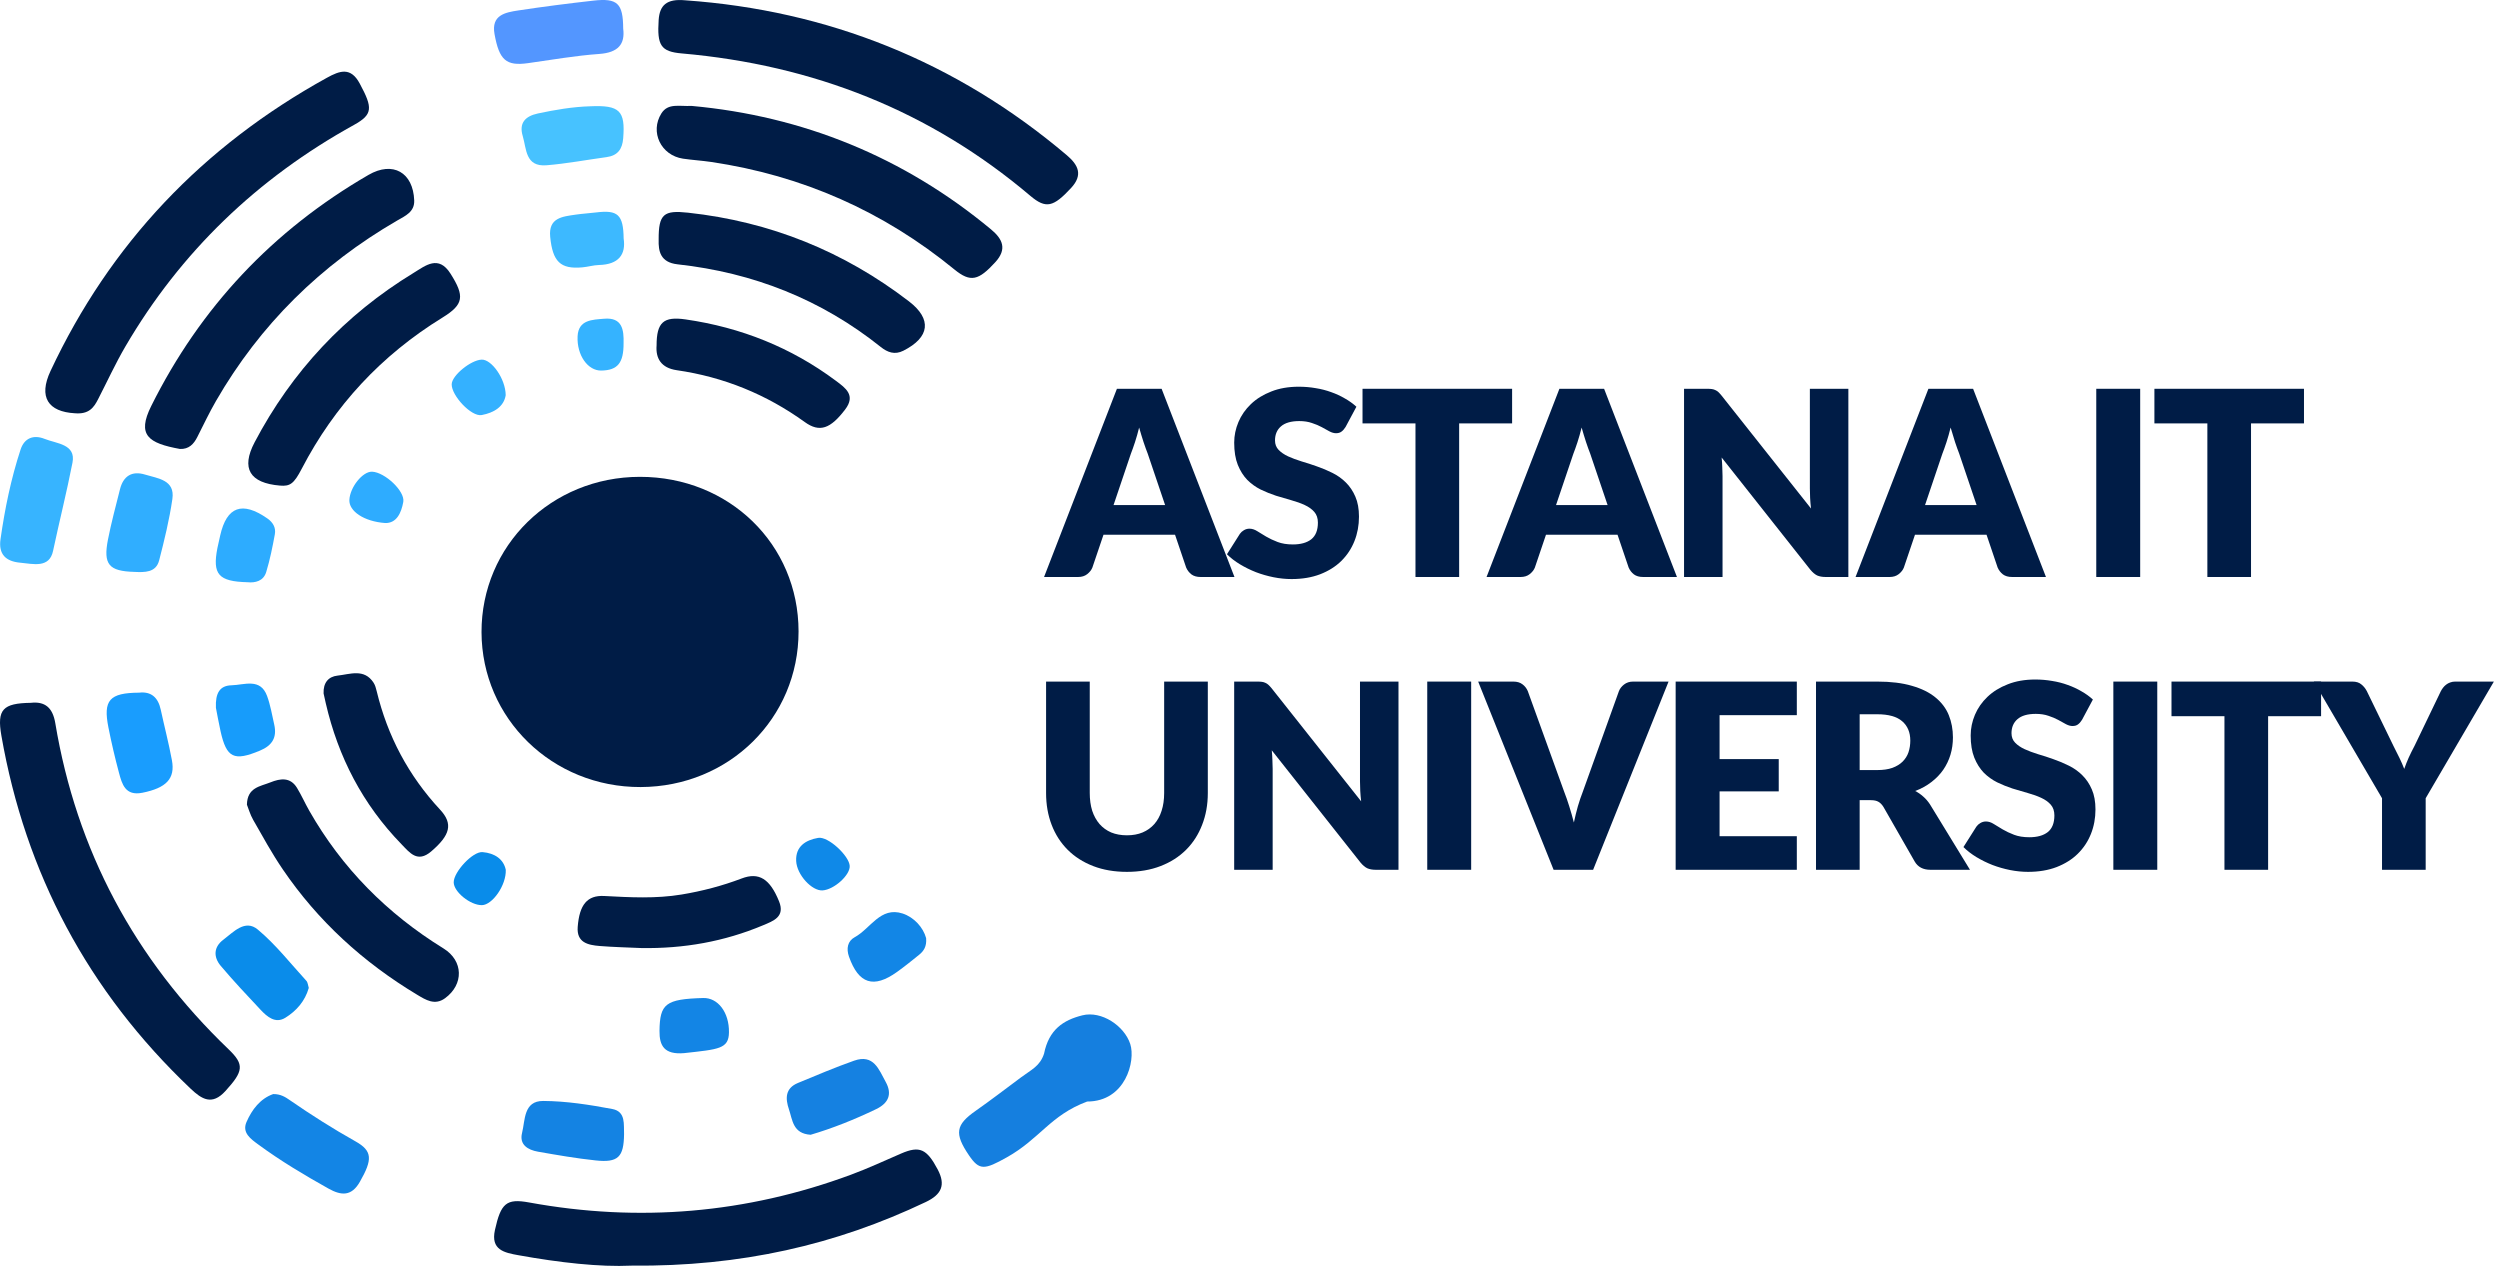
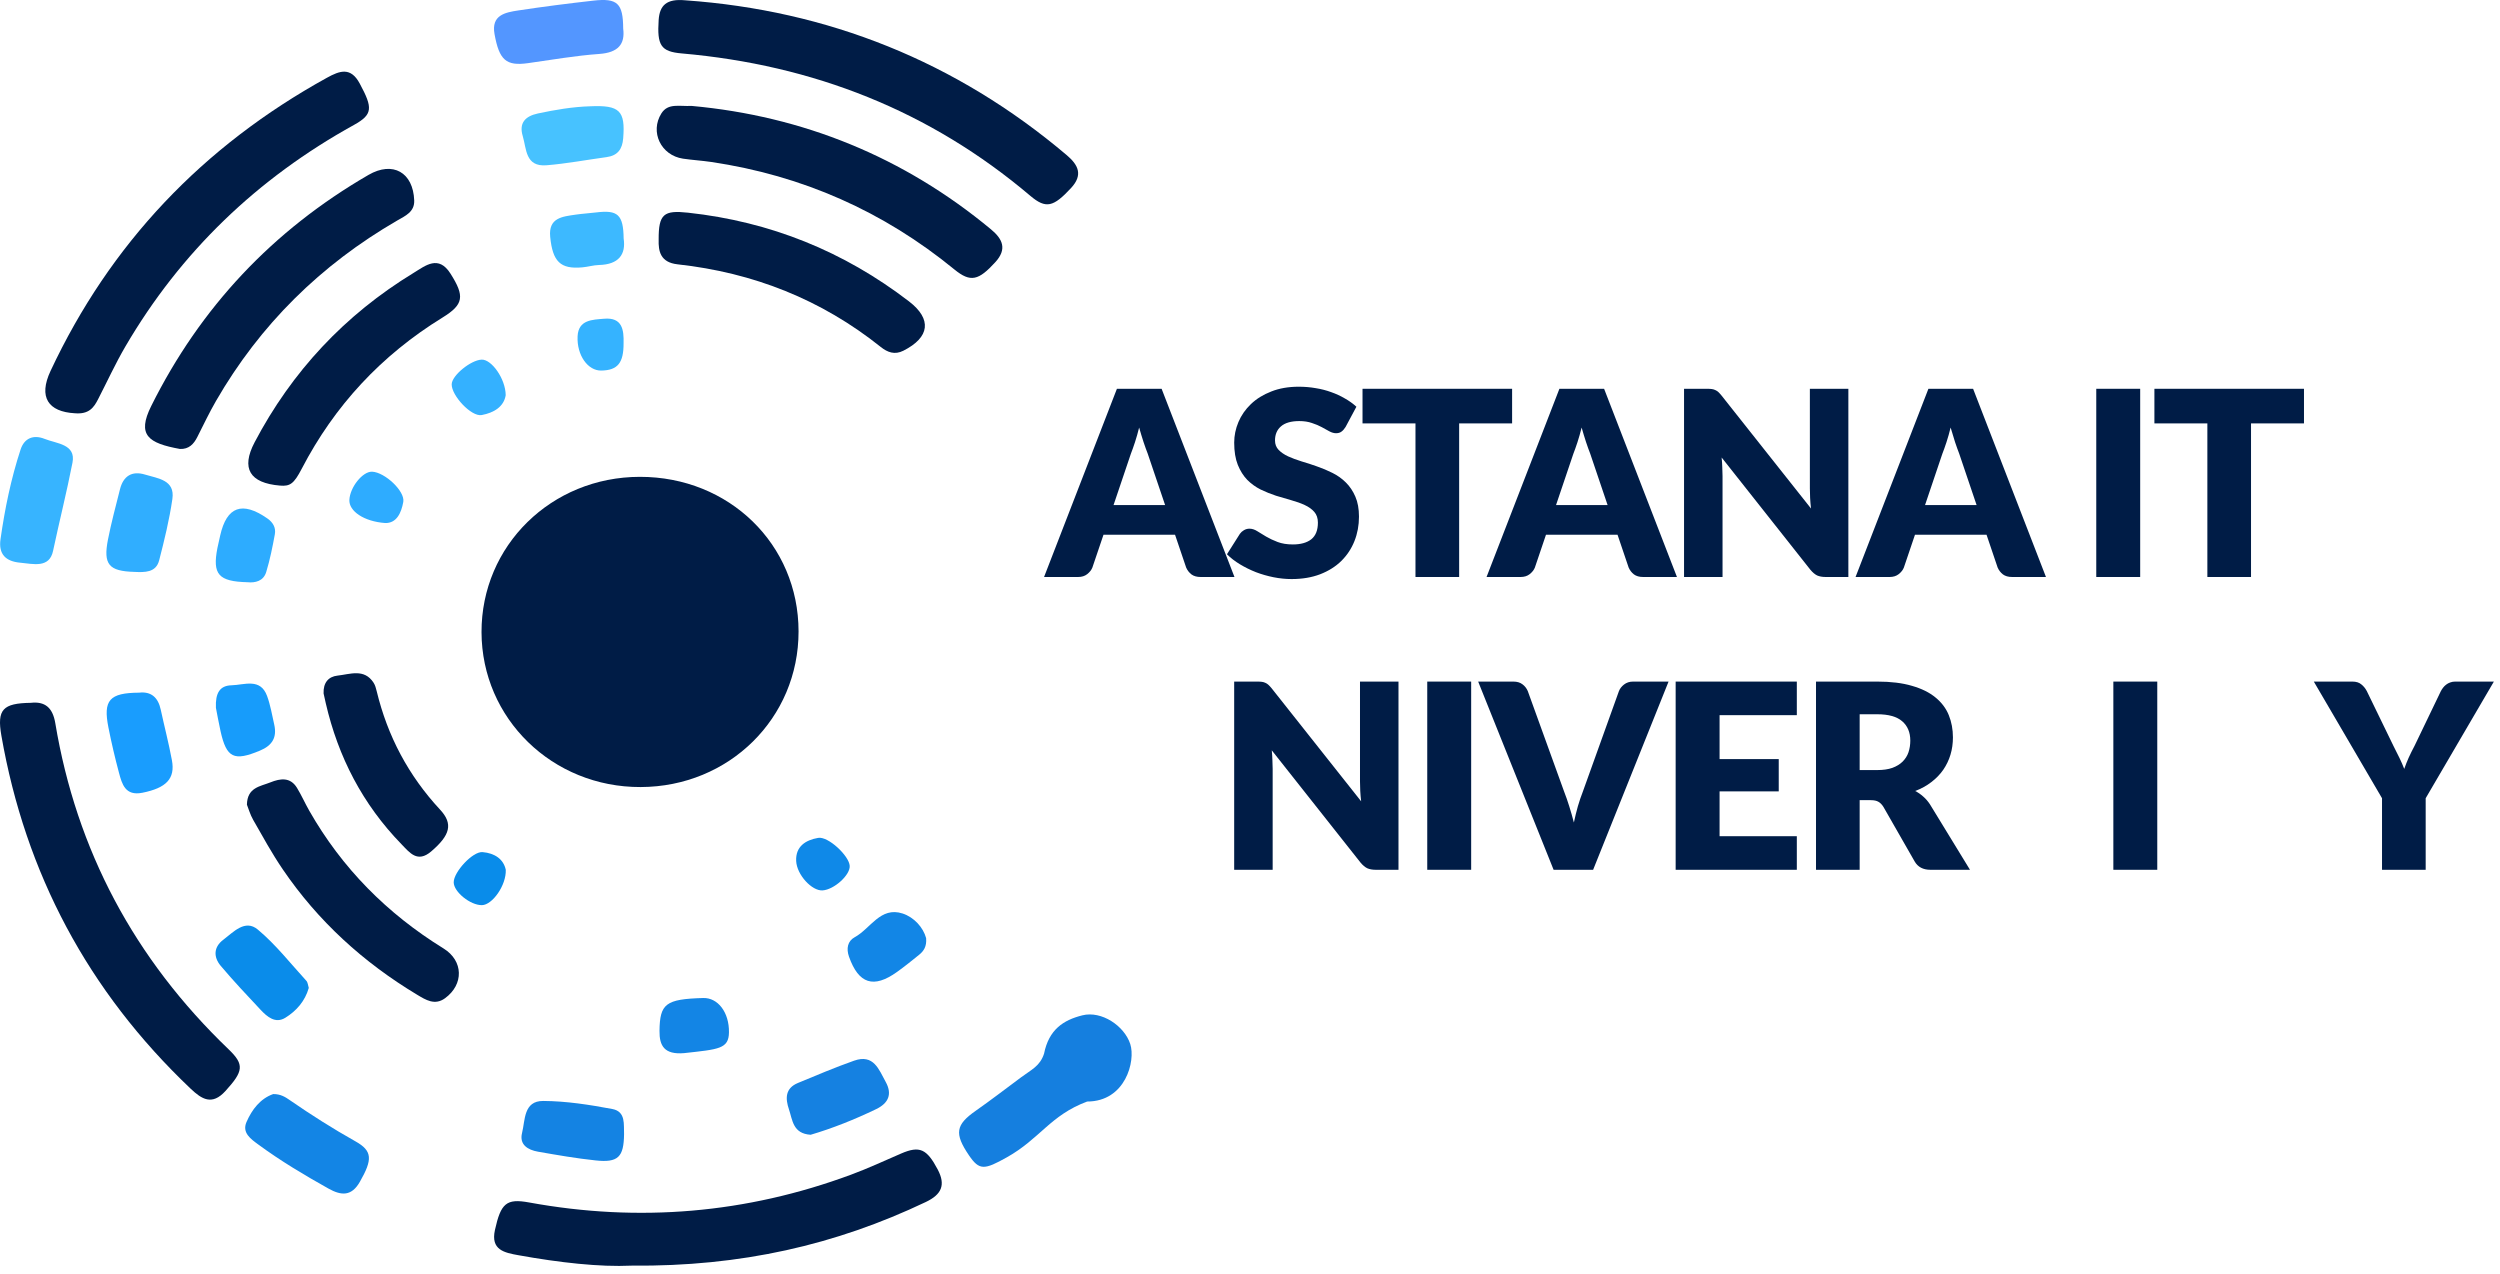
<svg xmlns="http://www.w3.org/2000/svg" width="261" height="133" viewBox="0 0 261 133" fill="none">
  <path d="M37.099 119.151C34.753 117.835 32.493 116.399 30.285 114.875C29.803 114.538 29.308 114.213 28.521 114.221C27.179 114.693 26.305 115.831 25.735 117.139C25.245 118.265 26.178 118.907 26.978 119.496C29.296 121.202 31.769 122.673 34.29 124.086C35.639 124.84 36.699 124.906 37.57 123.381C38.903 121.044 38.899 120.161 37.099 119.151Z" fill="#1385E5" />
  <path d="M113 106C111 106.5 109.5 107.5 109 110C108.577 111.308 107.671 111.674 106.603 112.471C105.028 113.64 103.477 114.836 101.87 115.962C99.773 117.429 99.611 118.331 101.158 120.614C102.25 122.224 102.777 122.131 105.111 120.827C108.585 118.88 109.634 116.444 113.5 115C117.5 115 118.574 110.769 118 109C117.381 107.093 115 105.5 113 106Z" fill="#157FDF" />
  <path d="M94.08 120.428C92.335 121.183 90.606 121.988 88.825 122.646C77.909 126.683 66.711 127.635 55.236 125.537C52.858 125.1 52.289 125.626 51.672 128.409C51.209 130.498 52.653 130.781 54.144 131.048C58.362 131.81 62.608 132.294 65.931 132.132C77.37 132.24 87.262 129.961 96.659 125.487C98.302 124.701 98.752 123.714 97.898 122.096C96.758 119.945 96.014 119.592 94.08 120.428Z" fill="#001C46" />
  <path d="M82.368 115.823C82.744 116.937 82.771 118.35 84.631 118.47C86.906 117.8 89.217 116.879 91.464 115.796C92.77 115.169 93.17 114.221 92.465 112.947C91.757 111.67 91.219 110.006 89.161 110.737C87.183 111.438 85.248 112.255 83.309 113.06C81.956 113.617 81.984 114.693 82.368 115.823Z" fill="#1581E1" />
  <path d="M56.716 114.94C54.647 114.929 54.837 116.945 54.501 118.288C54.2 119.503 55.102 120.049 56.162 120.235C58.16 120.587 60.167 120.935 62.184 121.148C64.527 121.4 65.124 120.808 65.152 118.404C65.097 117.429 65.37 116.051 63.925 115.78C61.551 115.335 59.122 114.952 56.716 114.94Z" fill="#1483E3" />
  <path d="M68.852 107.622C68.832 109.197 69.37 110.114 71.404 109.948C75.044 109.545 76.081 109.511 76.104 107.773C76.132 105.691 74.949 104.147 73.41 104.193C69.489 104.305 68.887 104.789 68.852 107.622Z" fill="#1385E5" />
  <path d="M95.963 99.673C96.434 99.29 96.762 98.817 96.687 97.939C96.382 96.813 95.417 95.756 94.23 95.369C91.915 94.618 90.883 96.948 89.241 97.838C88.485 98.249 88.338 99.03 88.635 99.878C89.64 102.715 91.199 103.225 93.648 101.472C94.444 100.903 95.203 100.288 95.963 99.673Z" fill="#1286E6" />
  <path d="M85.873 92.958C87.076 92.884 88.77 91.352 88.71 90.396C88.643 89.335 86.455 87.292 85.418 87.474C84.105 87.702 83.048 88.368 83.12 89.889C83.187 91.329 84.766 93.031 85.873 92.958Z" fill="#0F89E8" />
-   <path d="M81.331 94.096C80.385 91.766 79.246 91.019 77.43 91.712C75.392 92.486 73.307 93.031 71.158 93.388C68.472 93.833 65.785 93.686 63.087 93.542C61.294 93.446 60.491 94.463 60.313 96.762C60.186 98.403 61.369 98.663 62.612 98.763C64.052 98.879 65.5 98.91 66.948 98.976C71.36 99.05 75.606 98.306 79.661 96.6C80.742 96.147 81.988 95.713 81.331 94.096Z" fill="#001C46" />
  <path d="M50.378 88.96C49.349 88.875 47.363 91.034 47.367 92.114C47.367 93.109 49.104 94.514 50.314 94.498C51.395 94.479 52.862 92.436 52.803 90.81C52.57 89.692 51.648 89.069 50.378 88.96Z" fill="#098CEA" />
  <path d="M33.783 72.396C33.846 72.674 33.926 73.05 34.013 73.429C35.306 79.018 37.855 83.96 41.906 88.128C42.769 89.014 43.576 90.121 45.016 88.89C46.999 87.195 47.327 86.015 45.95 84.533C42.638 80.968 40.462 76.847 39.331 72.175C39.255 71.862 39.172 71.533 38.998 71.27C38.017 69.768 36.541 70.395 35.235 70.534C34.282 70.639 33.736 71.285 33.783 72.396Z" fill="#001C46" />
  <path d="M46.314 99.026C40.403 95.377 35.694 90.62 32.291 84.645C31.84 83.855 31.476 83.023 31.006 82.253C30.309 81.115 29.276 81.258 28.228 81.68C27.175 82.106 25.81 82.199 25.779 84.01C25.941 84.409 26.115 85.04 26.431 85.593C27.425 87.335 28.39 89.099 29.518 90.756C33.186 96.147 37.918 100.47 43.552 103.852C44.447 104.387 45.392 104.998 46.461 104.216C48.439 102.773 48.383 100.307 46.314 99.026Z" fill="#001C46" />
  <path d="M28.631 75.651C28.402 74.648 28.236 73.623 27.884 72.663C27.183 70.751 25.517 71.51 24.168 71.544C22.946 71.575 22.475 72.357 22.542 73.894C22.653 74.447 22.815 75.395 23.025 76.336C23.65 79.145 24.433 79.49 27.124 78.371C28.442 77.826 28.928 76.974 28.631 75.651Z" fill="#179CFB" />
  <path d="M16.781 74.087C16.508 72.814 15.78 72.168 14.522 72.314C11.42 72.334 10.751 73.096 11.321 75.956C11.633 77.535 12.001 79.107 12.417 80.662C12.737 81.866 13.078 83.12 14.862 82.764C17.359 82.265 18.308 81.289 17.948 79.37C17.62 77.597 17.161 75.852 16.781 74.087Z" fill="#199DFE" />
  <path d="M23.037 100.826C24.37 102.409 25.794 103.918 27.211 105.428C27.895 106.155 28.75 106.891 29.779 106.26C30.942 105.548 31.848 104.51 32.236 103.14C32.149 102.869 32.141 102.568 31.983 102.397C30.325 100.582 28.794 98.616 26.918 97.049C25.585 95.93 24.37 97.316 23.314 98.109C22.297 98.868 22.273 99.913 23.037 100.826Z" fill="#0A8CEA" />
  <path d="M5.77 75.484C5.5 73.89 4.709 73.205 3.21 73.375C0.297 73.421 -0.332 74.06 0.143 76.796C2.652 91.162 9.184 103.481 19.895 113.652C21.066 114.762 22.135 115.444 23.535 113.903C25.415 111.837 25.537 111.148 23.86 109.542C14.031 100.114 7.985 88.767 5.77 75.484Z" fill="#001C46" />
  <path d="M71.174 5.578C84.912 6.781 97.103 11.576 107.568 20.447C109.21 21.836 109.982 21.604 111.814 19.634C113.092 18.26 112.577 17.223 111.367 16.197C99.813 6.41 86.384 1.073 71.534 0.032C69.591 -0.154 68.867 0.554 68.764 2.087C68.594 4.718 68.97 5.388 71.174 5.578Z" fill="#001C46" />
-   <path d="M70.648 38.648C75.57 39.36 80.01 41.175 84.018 44.062C85.585 45.193 86.712 44.751 88.24 42.743C89.359 41.264 88.279 40.51 87.262 39.751C82.605 36.279 77.359 34.182 71.57 33.346C69.279 33.017 68.547 33.636 68.547 36.074C68.444 37.41 69.018 38.412 70.648 38.648Z" fill="#001C46" />
  <path d="M94.899 31.465C88.105 26.248 80.429 23.14 71.831 22.204C69.295 21.929 68.749 22.343 68.764 25.025C68.729 26.217 68.935 27.394 70.735 27.595C78.656 28.462 85.755 31.276 91.947 36.221C92.651 36.783 93.403 37.073 94.309 36.616C97.079 35.219 97.312 33.319 94.899 31.465Z" fill="#001C46" />
  <path d="M103.908 27.374C105.162 26.004 104.684 24.959 103.457 23.942C94.341 16.379 83.82 12.118 72.207 11.058C70.905 11.123 69.75 10.736 69.049 11.839C67.831 13.778 69.002 16.221 71.309 16.565C72.286 16.708 73.271 16.766 74.249 16.909C83.784 18.322 92.24 22.076 99.639 28.133C101.332 29.515 102.163 29.282 103.908 27.374Z" fill="#001C46" />
  <path d="M55.13 6.592C57.607 6.243 60.076 5.81 62.568 5.632C64.555 5.492 65.271 4.587 65.061 2.985C65.049 0.337 64.456 -0.216 61.951 0.066C59.336 0.361 56.724 0.693 54.125 1.088C52.736 1.297 51.272 1.572 51.628 3.553C52.119 6.286 52.843 6.913 55.13 6.592Z" fill="#5396FF" />
  <path d="M61.615 11.096C59.767 11.151 57.955 11.464 56.151 11.847C54.821 12.134 54.168 12.85 54.572 14.196C54.975 15.539 54.829 17.436 57.06 17.254C59.154 17.084 61.227 16.689 63.312 16.406C64.491 16.248 64.97 15.57 65.061 14.444C65.294 11.565 64.697 10.957 61.615 11.096Z" fill="#47C2FF" />
  <path d="M62.248 22.177C61.532 22.266 60.808 22.304 60.095 22.409C58.707 22.614 57.246 22.73 57.44 24.723C57.694 27.312 58.501 28.121 60.792 27.912C61.381 27.862 61.959 27.68 62.545 27.665C64.602 27.614 65.358 26.55 65.109 24.901C65.077 22.405 64.495 21.902 62.248 22.177Z" fill="#3DB9FF" />
  <path d="M65.101 35.838C65.14 34.43 64.97 33.11 63.063 33.276C61.86 33.381 60.388 33.369 60.301 35.103C60.206 37.088 61.377 38.718 62.778 38.687C64.487 38.656 65.109 37.889 65.101 35.838Z" fill="#35B3FF" />
  <path d="M47.157 40.103C47.113 41.276 49.206 43.54 50.294 43.331C51.557 43.095 52.605 42.464 52.795 41.257C52.779 39.534 51.311 37.502 50.283 37.545C49.143 37.595 47.193 39.19 47.157 40.103Z" fill="#34B1FF" />
  <path d="M27.911 54.125C25.292 52.302 23.674 52.875 22.989 55.901C22.89 56.342 22.784 56.78 22.696 57.221C22.166 59.961 22.799 60.708 25.838 60.785C26.641 60.867 27.504 60.673 27.793 59.721C28.184 58.432 28.453 57.101 28.695 55.773C28.814 55.108 28.521 54.551 27.911 54.125Z" fill="#2DACFF" />
  <path d="M15.159 49.55C13.754 49.117 12.864 49.717 12.524 51.087C12.085 52.836 11.614 54.578 11.269 56.342C10.763 58.939 11.368 59.632 14.027 59.706C15.115 59.756 16.279 59.791 16.615 58.506C17.161 56.389 17.683 54.252 17.996 52.097C18.289 50.104 16.492 49.957 15.159 49.55Z" fill="#30AEFF" />
  <path d="M2.11 58.746C3.459 58.87 5.152 59.353 5.54 57.515C6.193 54.438 6.965 51.385 7.566 48.308C7.95 46.357 5.908 46.323 4.658 45.819C3.49 45.351 2.537 45.742 2.149 46.93C1.144 49.992 0.503 53.134 0.052 56.3C-0.169 57.859 0.594 58.61 2.11 58.746Z" fill="#37B4FF" />
  <path d="M7.815 43.145C9.295 43.273 9.801 42.534 10.233 41.694C11.182 39.852 12.045 37.963 13.089 36.175C18.855 26.314 26.843 18.632 36.953 13.043C38.931 11.948 38.931 11.274 37.558 8.724C36.62 6.975 35.489 7.369 34.135 8.116C21.145 15.284 11.491 25.466 5.275 38.729C3.993 41.465 5.03 42.99 7.815 43.145Z" fill="#001C46" />
  <path d="M15.792 42.379C14.265 45.44 15.487 46.268 18.787 46.872C19.717 46.907 20.224 46.369 20.599 45.626C21.244 44.353 21.854 43.064 22.566 41.833C27.144 33.911 33.467 27.657 41.467 23.024C42.314 22.533 43.287 22.13 43.244 20.93C43.137 17.993 41.012 16.789 38.472 18.26C28.442 24.073 20.908 32.115 15.792 42.379Z" fill="#001C46" />
  <path d="M26.578 46.183C25.149 48.904 26.067 50.433 29.229 50.696C30.281 50.785 30.677 50.518 31.5 48.939C34.919 42.356 39.805 37.088 46.199 33.152C48.423 31.782 48.526 30.927 47.034 28.57C45.776 26.585 44.427 27.73 43.188 28.485C35.983 32.874 30.459 38.803 26.578 46.183Z" fill="#001C46" />
  <path d="M42.104 52.395C42.298 51.284 40.181 49.303 38.852 49.245C37.867 49.202 36.533 50.862 36.474 52.201C36.426 53.351 37.969 54.442 40.217 54.605C41.38 54.632 41.891 53.591 42.104 52.395Z" fill="#2EACFF" />
  <path d="M50.271 65.999C50.294 75.016 57.67 82.199 66.885 82.168C76.112 82.141 83.381 74.977 83.369 65.913C83.361 56.826 76.12 49.775 66.802 49.782C57.567 49.79 50.251 56.965 50.271 65.999Z" fill="#001C46" />
  <path d="M121.636 52.726L119.816 47.345C119.681 47.004 119.537 46.604 119.384 46.145C119.231 45.678 119.079 45.174 118.926 44.635C118.791 45.183 118.647 45.691 118.494 46.159C118.341 46.626 118.197 47.031 118.063 47.372L116.255 52.726H121.636ZM128.878 60.238H125.345C124.949 60.238 124.63 60.148 124.388 59.968C124.145 59.779 123.961 59.541 123.835 59.254L122.675 55.828H115.204L114.044 59.254C113.945 59.505 113.765 59.734 113.504 59.941C113.253 60.139 112.938 60.238 112.56 60.238H109L116.606 40.589H121.272L128.878 60.238Z" fill="#001C46" />
  <path d="M140.475 44.581C140.34 44.797 140.196 44.958 140.043 45.066C139.899 45.174 139.711 45.228 139.477 45.228C139.27 45.228 139.045 45.165 138.802 45.039C138.569 44.904 138.299 44.756 137.993 44.594C137.697 44.432 137.355 44.288 136.968 44.163C136.582 44.028 136.141 43.96 135.647 43.96C134.793 43.96 134.154 44.145 133.732 44.513C133.318 44.873 133.111 45.363 133.111 45.983C133.111 46.379 133.237 46.707 133.489 46.968C133.741 47.228 134.069 47.453 134.473 47.642C134.887 47.831 135.355 48.006 135.876 48.168C136.406 48.321 136.946 48.496 137.494 48.694C138.043 48.883 138.578 49.108 139.099 49.368C139.63 49.629 140.097 49.962 140.502 50.366C140.915 50.771 141.248 51.265 141.5 51.85C141.751 52.425 141.877 53.122 141.877 53.94C141.877 54.848 141.72 55.698 141.405 56.489C141.091 57.28 140.632 57.972 140.03 58.566C139.436 59.15 138.699 59.613 137.818 59.955C136.946 60.287 135.952 60.454 134.838 60.454C134.226 60.454 133.601 60.391 132.963 60.265C132.334 60.139 131.722 59.964 131.129 59.739C130.536 59.505 129.978 59.231 129.457 58.916C128.935 58.602 128.481 58.251 128.095 57.864L129.443 55.734C129.551 55.581 129.69 55.455 129.861 55.356C130.041 55.248 130.234 55.194 130.441 55.194C130.711 55.194 130.981 55.28 131.25 55.45C131.529 55.621 131.839 55.81 132.181 56.017C132.531 56.224 132.932 56.412 133.381 56.583C133.831 56.754 134.361 56.84 134.972 56.84C135.8 56.84 136.442 56.66 136.901 56.3C137.359 55.931 137.589 55.352 137.589 54.56C137.589 54.102 137.463 53.729 137.211 53.441C136.959 53.153 136.627 52.915 136.213 52.726C135.809 52.537 135.346 52.371 134.824 52.227C134.303 52.083 133.768 51.926 133.219 51.755C132.671 51.575 132.136 51.36 131.614 51.108C131.093 50.847 130.625 50.51 130.212 50.096C129.807 49.674 129.479 49.153 129.227 48.532C128.976 47.903 128.85 47.13 128.85 46.212C128.85 45.475 128.998 44.756 129.295 44.055C129.591 43.353 130.028 42.729 130.603 42.18C131.178 41.632 131.884 41.196 132.72 40.872C133.556 40.539 134.514 40.373 135.593 40.373C136.195 40.373 136.78 40.422 137.346 40.521C137.921 40.611 138.465 40.751 138.978 40.94C139.49 41.119 139.967 41.34 140.407 41.6C140.857 41.852 141.257 42.14 141.608 42.463L140.475 44.581Z" fill="#001C46" />
  <path d="M157.864 44.203H152.335V60.238H147.776V44.203H142.247V40.589H157.864V44.203Z" fill="#001C46" />
  <path d="M167.832 52.726L166.012 47.345C165.877 47.004 165.733 46.604 165.58 46.145C165.427 45.678 165.275 45.174 165.122 44.635C164.987 45.183 164.843 45.691 164.69 46.159C164.537 46.626 164.393 47.031 164.259 47.372L162.451 52.726H167.832ZM175.074 60.238H171.541C171.145 60.238 170.826 60.148 170.584 59.968C170.341 59.779 170.156 59.541 170.031 59.254L168.871 55.828H161.4L160.24 59.254C160.141 59.505 159.961 59.734 159.7 59.941C159.449 60.139 159.134 60.238 158.756 60.238H155.196L162.802 40.589H167.468L175.074 60.238Z" fill="#001C46" />
  <path d="M192.969 40.589V60.238H190.595C190.244 60.238 189.948 60.184 189.705 60.076C189.471 59.959 189.238 59.761 189.004 59.483L179.739 47.763C179.775 48.114 179.797 48.456 179.806 48.788C179.824 49.112 179.833 49.418 179.833 49.705V60.238H175.814V40.589H178.215C178.413 40.589 178.579 40.598 178.714 40.616C178.849 40.634 178.97 40.67 179.078 40.724C179.186 40.769 179.289 40.836 179.388 40.926C179.487 41.016 179.6 41.137 179.725 41.29L189.071 53.09C189.026 52.713 188.995 52.349 188.977 51.998C188.959 51.638 188.95 51.301 188.95 50.987V40.589H192.969Z" fill="#001C46" />
  <path d="M206.356 52.726L204.535 47.345C204.401 47.004 204.257 46.604 204.104 46.145C203.951 45.678 203.798 45.174 203.645 44.635C203.511 45.183 203.367 45.691 203.214 46.159C203.061 46.626 202.917 47.031 202.782 47.372L200.975 52.726H206.356ZM213.598 60.238H210.065C209.669 60.238 209.35 60.148 209.107 59.968C208.864 59.779 208.68 59.541 208.554 59.254L207.395 55.828H199.923L198.763 59.254C198.665 59.505 198.485 59.734 198.224 59.941C197.972 60.139 197.658 60.238 197.28 60.238H193.72L201.326 40.589H205.992L213.598 60.238Z" fill="#001C46" />
  <path d="M223.435 60.238H218.85V40.589H223.435V60.238Z" fill="#001C46" />
  <path d="M240.536 44.203H235.007V60.238H230.449V44.203H224.92V40.589H240.536V44.203Z" fill="#001C46" />
-   <path d="M117.654 87.206C118.265 87.206 118.809 87.107 119.285 86.909C119.771 86.702 120.18 86.41 120.513 86.032C120.845 85.655 121.097 85.196 121.268 84.657C121.448 84.108 121.538 83.488 121.538 82.796V71.157H126.096V82.796C126.096 84 125.898 85.106 125.502 86.113C125.116 87.12 124.558 87.988 123.83 88.716C123.102 89.444 122.216 90.011 121.173 90.415C120.13 90.82 118.957 91.022 117.654 91.022C116.341 91.022 115.163 90.82 114.12 90.415C113.077 90.011 112.192 89.444 111.463 88.716C110.735 87.988 110.178 87.12 109.791 86.113C109.405 85.106 109.211 84 109.211 82.796V71.157H113.77V82.782C113.77 83.474 113.855 84.095 114.026 84.643C114.206 85.183 114.462 85.646 114.794 86.032C115.127 86.41 115.532 86.702 116.008 86.909C116.494 87.107 117.042 87.206 117.654 87.206Z" fill="#001C46" />
  <path d="M146.002 71.157V90.806H143.628C143.278 90.806 142.981 90.752 142.738 90.644C142.504 90.528 142.271 90.33 142.037 90.051L132.772 78.332C132.808 78.682 132.83 79.024 132.839 79.357C132.857 79.68 132.866 79.986 132.866 80.274V90.806H128.848V71.157H131.248C131.446 71.157 131.612 71.166 131.747 71.184C131.882 71.202 132.003 71.238 132.111 71.292C132.219 71.337 132.322 71.404 132.421 71.494C132.52 71.584 132.633 71.706 132.759 71.858L142.104 83.659C142.059 83.281 142.028 82.917 142.01 82.566C141.992 82.207 141.983 81.87 141.983 81.555V71.157H146.002Z" fill="#001C46" />
  <path d="M153.59 90.806H149.005V71.157H153.59V90.806Z" fill="#001C46" />
  <path d="M174.198 71.157L166.322 90.806H162.196L154.32 71.157H157.988C158.384 71.157 158.703 71.252 158.945 71.44C159.188 71.62 159.373 71.854 159.498 72.142L163.301 82.661C163.481 83.119 163.657 83.623 163.827 84.171C163.998 84.711 164.16 85.277 164.313 85.87C164.439 85.277 164.578 84.711 164.731 84.171C164.893 83.623 165.064 83.119 165.243 82.661L169.02 72.142C169.118 71.89 169.294 71.665 169.545 71.467C169.806 71.261 170.125 71.157 170.503 71.157H174.198Z" fill="#001C46" />
  <path d="M179.523 74.663V79.249H185.7V82.62H179.523V87.3H187.588V90.806H174.938V71.157H187.588V74.663H179.523Z" fill="#001C46" />
  <path d="M195.983 80.395C196.603 80.395 197.129 80.319 197.561 80.166C198.001 80.004 198.361 79.784 198.64 79.505C198.918 79.226 199.121 78.903 199.247 78.534C199.372 78.156 199.435 77.752 199.435 77.32C199.435 76.457 199.152 75.783 198.586 75.297C198.028 74.812 197.161 74.569 195.983 74.569H194.149V80.395H195.983ZM205.666 90.806H201.539C200.775 90.806 200.227 90.519 199.894 89.943L196.63 84.239C196.477 83.996 196.307 83.821 196.118 83.713C195.929 83.596 195.659 83.537 195.309 83.537H194.149V90.806H189.591V71.157H195.983C197.403 71.157 198.613 71.305 199.611 71.602C200.618 71.89 201.436 72.294 202.065 72.816C202.703 73.337 203.167 73.953 203.454 74.663C203.742 75.374 203.886 76.147 203.886 76.983C203.886 77.621 203.8 78.224 203.63 78.79C203.459 79.357 203.207 79.883 202.874 80.368C202.542 80.845 202.128 81.272 201.634 81.649C201.148 82.027 200.586 82.337 199.948 82.58C200.245 82.733 200.523 82.926 200.784 83.16C201.045 83.385 201.278 83.654 201.485 83.969L205.666 90.806Z" fill="#001C46" />
-   <path d="M217.364 75.149C217.23 75.365 217.086 75.527 216.933 75.635C216.789 75.742 216.6 75.796 216.366 75.796C216.16 75.796 215.935 75.733 215.692 75.608C215.458 75.473 215.189 75.324 214.883 75.162C214.586 75.001 214.245 74.857 213.858 74.731C213.471 74.596 213.031 74.529 212.536 74.529C211.682 74.529 211.044 74.713 210.621 75.082C210.208 75.441 210.001 75.931 210.001 76.552C210.001 76.947 210.127 77.275 210.379 77.536C210.63 77.797 210.959 78.022 211.363 78.21C211.777 78.399 212.244 78.575 212.766 78.736C213.296 78.889 213.836 79.064 214.384 79.262C214.932 79.451 215.467 79.676 215.989 79.937C216.519 80.197 216.987 80.53 217.391 80.934C217.805 81.339 218.138 81.834 218.389 82.418C218.641 82.993 218.767 83.69 218.767 84.508C218.767 85.416 218.61 86.266 218.295 87.057C217.98 87.848 217.522 88.541 216.919 89.134C216.326 89.718 215.589 90.181 214.708 90.523C213.836 90.856 212.842 91.022 211.727 91.022C211.116 91.022 210.491 90.959 209.853 90.833C209.223 90.707 208.612 90.532 208.019 90.307C207.425 90.074 206.868 89.799 206.346 89.485C205.825 89.17 205.371 88.819 204.984 88.433L206.333 86.302C206.441 86.149 206.58 86.023 206.751 85.924C206.931 85.817 207.124 85.763 207.331 85.763C207.601 85.763 207.87 85.848 208.14 86.019C208.419 86.19 208.729 86.378 209.071 86.585C209.421 86.792 209.821 86.981 210.271 87.152C210.72 87.322 211.251 87.408 211.862 87.408C212.689 87.408 213.332 87.228 213.791 86.868C214.249 86.5 214.478 85.92 214.478 85.129C214.478 84.67 214.353 84.297 214.101 84.009C213.849 83.722 213.516 83.483 213.103 83.295C212.698 83.106 212.235 82.939 211.714 82.796C211.192 82.652 210.657 82.494 210.109 82.324C209.561 82.144 209.026 81.928 208.504 81.676C207.983 81.415 207.515 81.078 207.102 80.665C206.697 80.242 206.369 79.721 206.117 79.1C205.865 78.471 205.739 77.698 205.739 76.781C205.739 76.044 205.888 75.324 206.184 74.623C206.481 73.922 206.917 73.297 207.493 72.749C208.068 72.2 208.774 71.764 209.61 71.44C210.446 71.108 211.404 70.941 212.482 70.941C213.085 70.941 213.669 70.991 214.236 71.09C214.811 71.18 215.355 71.319 215.867 71.508C216.38 71.688 216.856 71.908 217.297 72.169C217.747 72.42 218.147 72.708 218.497 73.032L217.364 75.149Z" fill="#001C46" />
  <path d="M225.219 90.806H220.634V71.157H225.219V90.806Z" fill="#001C46" />
-   <path d="M242.321 74.771H236.791V90.806H232.233V74.771H226.704V71.157H242.321V74.771Z" fill="#001C46" />
  <path d="M253.241 83.335V90.806H248.683V83.335L241.562 71.157H245.581C245.976 71.157 246.287 71.252 246.511 71.44C246.745 71.62 246.938 71.854 247.091 72.142L249.869 77.86C250.103 78.309 250.314 78.732 250.503 79.127C250.692 79.514 250.858 79.896 251.002 80.274C251.137 79.887 251.29 79.501 251.461 79.114C251.64 78.718 251.847 78.3 252.081 77.86L254.832 72.142C254.895 72.025 254.972 71.908 255.061 71.791C255.151 71.674 255.255 71.571 255.372 71.481C255.497 71.382 255.637 71.305 255.79 71.252C255.952 71.189 256.127 71.157 256.316 71.157H260.361L253.241 83.335Z" fill="#001C46" />
</svg>